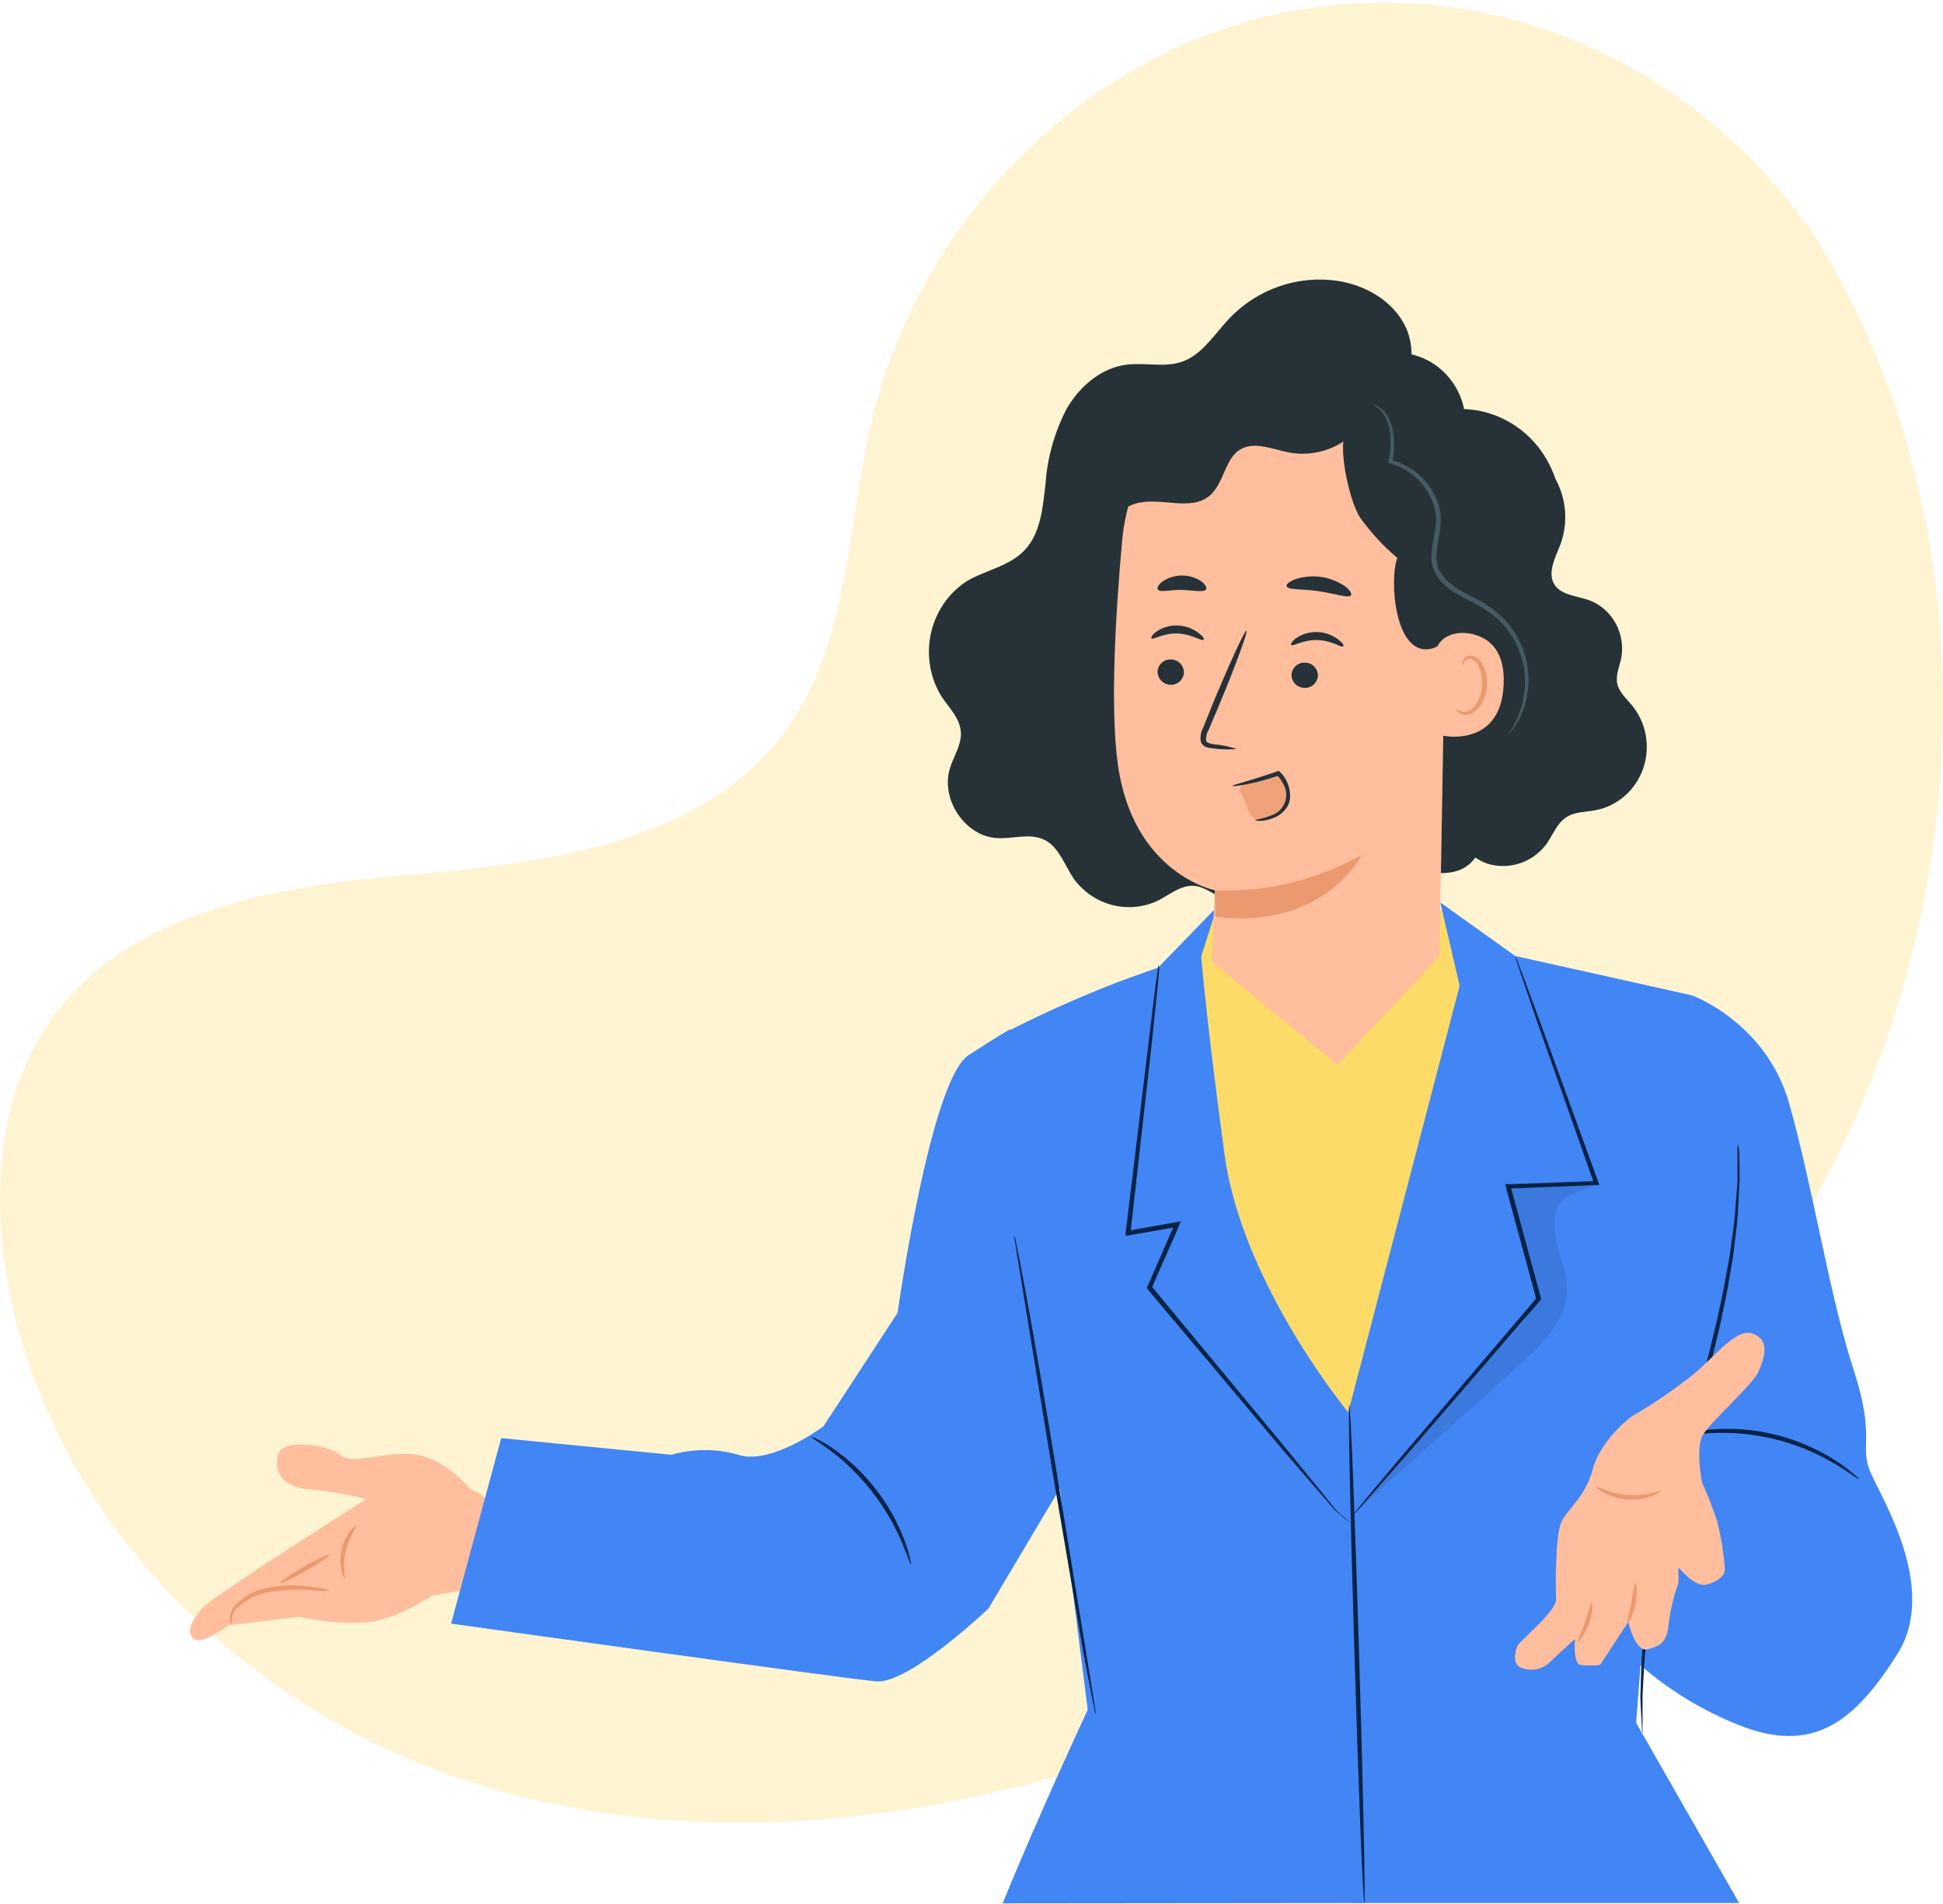
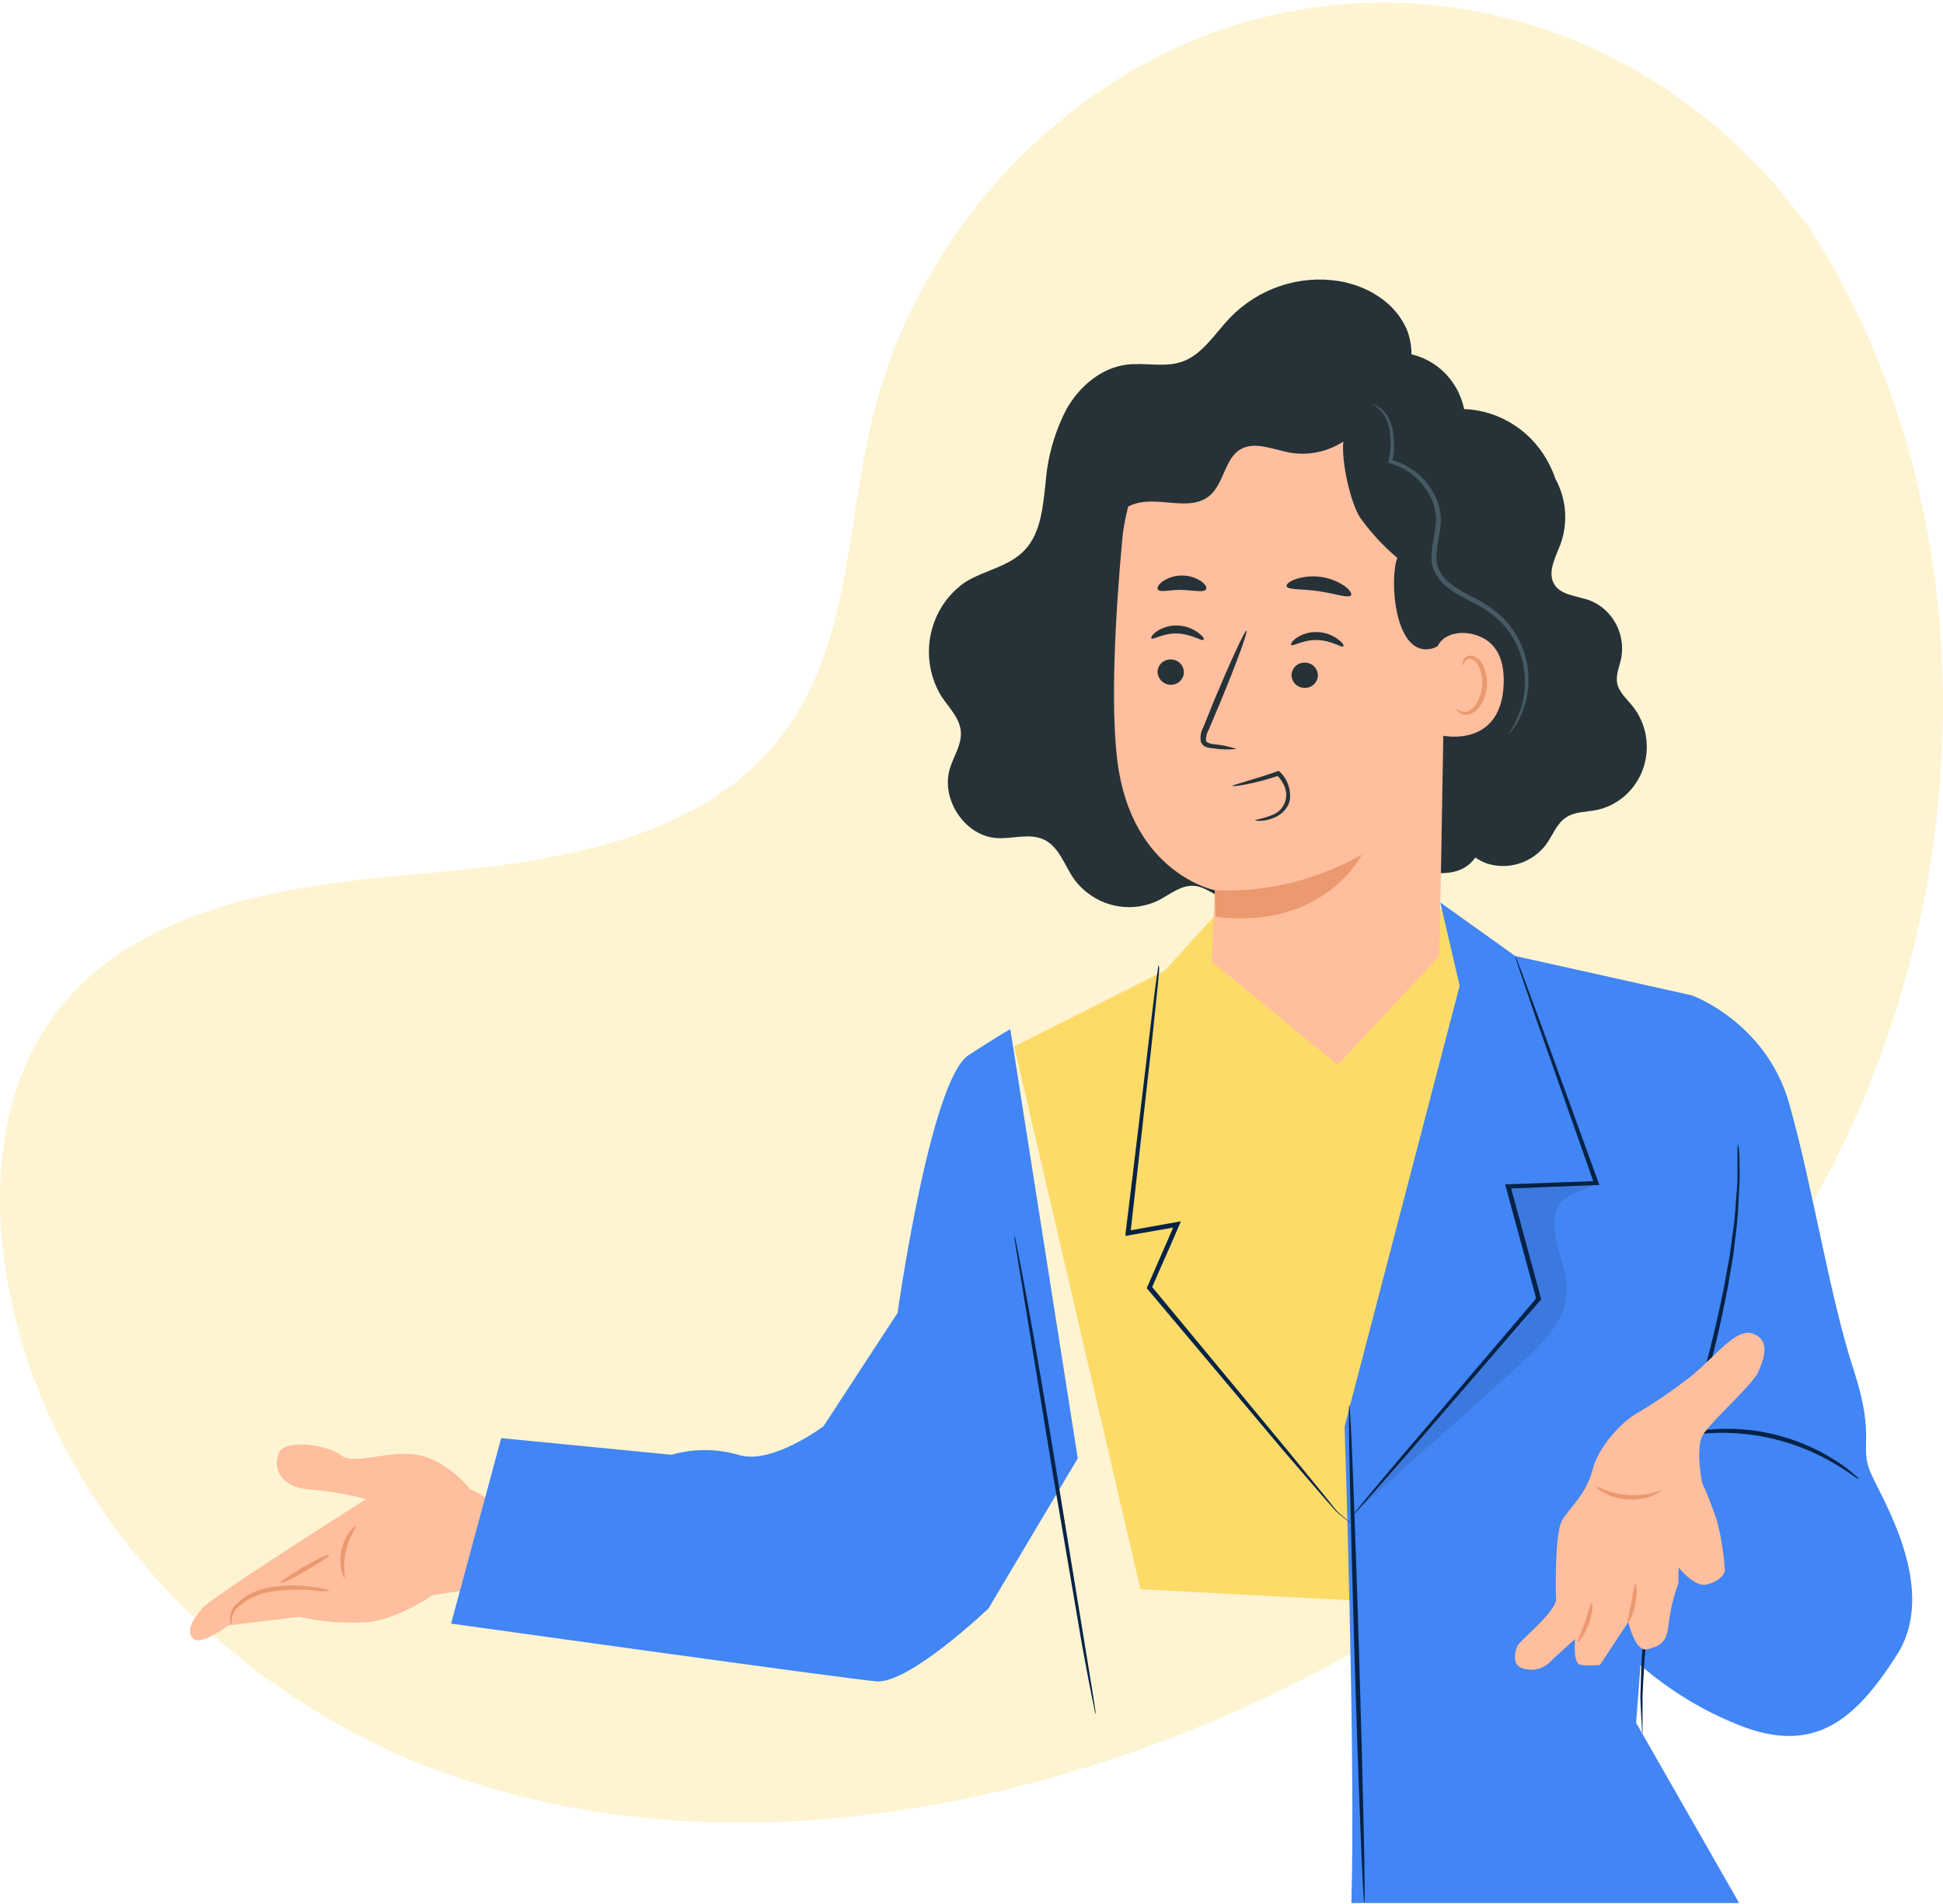
<svg xmlns="http://www.w3.org/2000/svg" width="505" height="495" viewBox="0 0 505 495" fill="none">
  <path d="M470.506 59.559L466.819 54.758C435.774 14.345 385.728 -6.287 336.344 2.804C330.004 3.945 323.754 5.564 317.645 7.647C273.551 22.813 238.129 62.08 226.832 108.341C220.19 135.544 220.908 165.875 205.054 188.73C184.34 218.467 144.291 224.131 108.842 227.161C73.392 230.192 33.261 235.969 12.753 265.805C-0.09 284.483 -2.064 309.107 1.706 331.651C11.635 391.294 59.002 440.063 114.545 460.51C170.088 480.958 232.232 476.002 288.396 457.438C367.071 431.482 438.536 377.233 476.748 302.041C514.959 226.85 515.871 130.446 470.506 59.559Z" fill="#FCDB69" fill-opacity="0.3" />
  <path d="M122.276 387.153C122.276 387.153 116.574 379.89 108.977 378.256C101.381 376.622 92.155 381.034 88.631 378.256C85.107 375.478 73.704 373.862 72.358 377.875C71.012 381.887 72.907 386.608 80.486 387.153C85.433 387.568 90.337 388.406 95.148 389.659C95.148 389.659 54.721 415.26 52.543 418.038C50.365 420.816 48.205 423.594 50.117 425.828C52.029 428.061 59.343 422.487 59.343 422.487L77.776 420.254C83.588 421.557 89.547 422.028 95.484 421.652C103.63 420.816 112.306 414.697 112.306 414.697L131.289 411.629C131.289 411.629 135.291 391.892 122.276 387.153Z" fill="#FFBE9D" />
  <path d="M60.21 422.16C60.299 422.16 60.21 421.706 60.21 420.961C60.323 419.91 60.749 418.921 61.432 418.129C63.998 415.681 67.251 414.125 70.729 413.68C74.245 413.138 77.813 413.034 81.353 413.372C82.838 413.583 84.34 413.626 85.833 413.499C84.424 412.956 82.944 412.632 81.442 412.536C77.829 411.948 74.147 411.948 70.534 412.536C66.811 413.005 63.368 414.805 60.812 417.62C60.094 418.58 59.73 419.771 59.785 420.98C59.874 421.797 60.139 422.196 60.21 422.16Z" fill="#EB996E" />
  <path d="M72.854 411.465C72.995 411.738 75.988 410.321 79.512 408.288C83.035 406.254 85.762 404.366 85.603 404.093C85.444 403.821 82.469 405.219 78.945 407.253C75.421 409.286 72.694 411.175 72.854 411.465Z" fill="#EB996E" />
  <path d="M92.403 396.758C92.243 396.504 89.587 398.828 88.737 402.968C87.887 407.108 89.322 410.34 89.57 410.231C89.817 410.122 89.038 407.017 89.853 403.276C90.667 399.536 92.668 396.994 92.403 396.758Z" fill="#EB996E" />
  <path d="M438.799 260.052L380.382 245.981L374.875 236.43L316.28 237.392L302.663 252.336L263.618 271.982L296.395 413.081L406.377 418.874L438.799 260.052Z" fill="#FCDB69" />
  <path d="M130.262 373.807L174.531 378.129C180.201 376.507 186.196 376.507 191.867 378.129C200.366 380.961 214.019 370.739 214.019 370.739L233.285 341.251C233.285 341.251 241.784 280.697 251.754 274.251C261.723 267.805 262.591 267.533 262.591 267.533L280.121 379.055L256.907 418.093C256.907 418.093 236.242 437.775 227.76 437.031C219.278 436.286 117.247 422.015 117.247 422.015L130.262 373.807Z" fill="#4285F4" />
  <path d="M393.822 248.486L374.344 234.578L379.373 256.221L349.464 370.775C349.464 370.775 352.351 456.55 351.235 494.644H452.009L425.235 447.798L439.773 258.727L393.822 248.486Z" fill="#4285F4" />
-   <path d="M354.883 494.644L350.403 367.089C350.403 367.089 322.85 333.753 318.281 300.198C313.713 266.644 312.19 248.65 312.19 248.65L316.28 235.74L301.016 251.5C301.016 251.5 291.968 254.714 290.037 255.459C280.014 259.361 270.191 263.785 260.607 268.713L282.706 444.421C282.706 444.421 269.638 472.437 260.607 494.734L354.883 494.644Z" fill="#4285F4" />
  <path d="M281.201 427.425C282.229 433.054 283.078 437.593 283.716 440.735L284.46 444.366C284.526 444.793 284.632 445.213 284.778 445.619C284.789 445.186 284.748 444.753 284.654 444.33C284.513 443.386 284.336 442.187 284.106 440.698C283.574 437.412 282.831 432.873 281.927 427.335C280.068 415.932 277.518 400.407 274.72 383.267C271.923 366.127 269.249 350.493 267.195 339.236C266.185 333.625 265.318 329.068 264.698 325.945C264.397 324.456 264.149 323.276 263.954 322.313C263.884 321.893 263.777 321.48 263.636 321.079C263.624 321.505 263.659 321.931 263.742 322.35C263.901 323.294 264.078 324.51 264.308 325.981C264.84 329.268 265.583 333.789 266.486 339.327C268.346 350.729 270.878 366.254 273.693 383.394" fill="#052347" />
  <path d="M351.802 393.617C352.174 393.311 352.517 392.97 352.829 392.6L355.609 389.513L365.809 377.911L400.356 337.965L400.569 337.711L400.48 337.402L394.991 317.121C394.153 314.094 393.338 311.105 392.547 308.151L391.998 308.932L414.912 308.024H415.691L415.425 307.279L400.055 264.991C398.16 259.889 396.655 255.786 395.557 252.844L394.318 249.63C394.188 249.251 394.022 248.887 393.822 248.541C393.879 248.941 393.986 249.331 394.141 249.703C394.412 250.538 394.766 251.628 395.203 252.971C396.23 255.949 397.647 260.089 399.4 265.246L414.363 307.77L414.859 306.989L391.945 307.824H391.183L391.396 308.569C392.199 311.51 393.007 314.5 393.822 317.538C395.734 324.529 397.576 331.338 399.347 337.82L399.471 337.257L365.242 377.421L355.29 389.259C354.21 390.603 353.325 391.656 352.669 392.473C352.349 392.829 352.059 393.211 351.802 393.617Z" fill="#052347" />
  <path d="M354.599 494.662C354.918 494.662 354.316 465.61 353.236 429.913C352.156 394.216 351.023 365.183 350.686 365.201C350.35 365.219 350.952 394.252 352.032 429.95C353.112 465.647 354.263 494.662 354.599 494.662Z" fill="#052347" />
  <path d="M301.158 250.774C301.028 251.211 300.944 251.662 300.91 252.118C300.768 253.116 300.574 254.424 300.343 256.04C299.901 259.671 299.263 264.519 298.573 270.565C297.05 283.13 295.031 300.543 292.552 320.443V321.26L293.331 321.115L306.028 318.882L305.372 318.01C304.611 319.826 303.779 321.641 302.964 323.566L298.201 334.46L298.041 334.824L298.289 335.114L333.492 376.966L344.117 389.295L347.003 392.582C347.676 393.326 352.05 396.703 352.067 396.667C352.085 396.631 347.782 393.235 347.18 392.436L344.453 389.005L334.183 376.44C325.329 365.727 313.093 351.02 299.281 334.315V334.951C300.822 331.465 302.415 327.688 304.062 324.056C304.877 322.241 305.709 320.262 306.47 318.5L306.931 317.447L305.833 317.647L293.136 319.917L293.809 320.57C296.04 300.597 298.006 283.221 299.405 270.656C300.042 264.519 300.556 259.562 300.928 256.003C301.087 254.387 301.193 253.08 301.282 252.081C301.283 251.642 301.242 251.204 301.158 250.774Z" fill="#052347" />
  <g opacity="0.3">
    <path opacity="0.3" d="M414.894 307.515C414.504 308.805 406.27 310.094 404.836 313.653C403.402 317.211 404.11 321.279 405.119 324.983C406.129 328.687 407.474 332.445 407.227 336.295C406.766 343.194 401.454 348.569 396.496 353.253C382.613 366.327 365.685 380.489 351.802 393.617C364.091 377.548 380.134 360.934 393.716 345.954C395.894 343.905 397.584 341.371 398.656 338.546C399.736 334.915 398.656 331.029 397.629 327.397C396.236 322.556 394.843 317.714 393.45 312.872C393.096 311.637 392.317 309.549 392.122 308.877C393.824 308.508 395.554 308.289 397.293 308.223C403.136 307.552 409.016 307.285 414.894 307.425" fill="black" />
  </g>
  <path d="M439.756 258.727C439.756 258.727 458.986 265.663 465.007 286.78C471.027 307.897 475.631 337.312 481.687 355.777C487.743 374.243 482.962 375.75 486.362 383.195C489.762 390.639 503.733 413.372 493.038 430.113C482.342 446.854 471.682 456.441 451.655 448.27C439.927 443.584 429.295 436.413 420.454 427.226L439.756 258.727Z" fill="#4285F4" />
  <path d="M451.69 297.384C451.61 297.906 451.574 298.434 451.584 298.963C451.584 300.107 451.584 301.614 451.584 303.503C451.584 304.501 451.584 305.591 451.584 306.789C451.584 307.987 451.407 309.277 451.301 310.675C451.071 313.453 450.947 316.648 450.398 320.135C450.168 321.95 449.92 323.766 449.672 325.582C449.424 327.397 448.981 329.449 448.627 331.501C447.972 335.586 446.945 339.89 445.953 344.447C443.828 353.526 441.154 363.421 438.286 373.807C435.417 384.193 432.85 394.161 430.849 403.295C429.945 407.888 429.078 412.228 428.423 416.35C428.122 418.419 427.767 420.399 427.537 422.305C427.307 424.212 427.165 426.064 426.988 427.843C426.563 431.347 426.563 434.561 426.457 437.357C426.457 438.774 426.333 440.063 426.351 441.279C426.369 442.496 426.457 443.567 426.492 444.566C426.599 446.382 426.67 447.961 426.74 449.105C426.748 449.635 426.802 450.164 426.9 450.685C426.942 450.153 426.942 449.619 426.9 449.087C426.9 447.943 426.9 446.436 426.9 444.548C426.9 443.549 426.9 442.46 426.9 441.279C426.9 440.099 427.024 438.774 427.077 437.376C427.254 434.598 427.307 431.402 427.803 427.916C427.998 426.1 428.21 424.284 428.423 422.469C428.635 420.653 429.042 418.601 429.361 416.549C429.963 412.464 430.937 408.143 431.876 403.567C433.93 394.488 436.533 384.556 439.384 374.17C442.235 363.784 444.891 353.852 446.98 344.738C447.936 340.162 448.928 335.822 449.566 331.701C449.902 329.649 450.292 327.688 450.539 325.763C450.787 323.839 450.982 322.023 451.195 320.316C451.69 316.812 451.761 313.598 451.938 310.802C451.938 309.404 452.115 308.096 452.133 306.898C452.151 305.7 452.133 304.592 452.133 303.593C452.133 301.778 452.045 300.198 452.009 299.054C451.963 298.487 451.857 297.927 451.69 297.384Z" fill="#052347" />
  <path d="M434.39 373.735C434.39 373.953 437.241 373.19 441.863 372.718C453.952 371.489 466.115 374.155 476.658 380.344C480.678 382.722 482.927 384.593 483.051 384.411C483.175 384.23 482.59 383.848 481.581 382.977C480.164 381.742 478.654 380.625 477.065 379.636C466.54 372.903 454.048 370.16 441.756 371.883C439.913 372.132 438.09 372.521 436.303 373.045C435.635 373.176 434.991 373.408 434.39 373.735Z" fill="#052347" />
-   <path d="M210.867 373.481C210.867 373.662 212.85 374.861 215.931 377.112C223.957 383.211 230.297 391.345 234.329 400.716C235.87 404.348 236.561 406.636 236.738 406.581C236.915 406.527 236.738 405.964 236.472 404.874C236.106 403.351 235.645 401.853 235.091 400.39C231.384 390.639 224.859 382.283 216.392 376.44C215.125 375.56 213.799 374.771 212.425 374.08C211.451 373.644 210.902 373.408 210.867 373.481Z" fill="#052347" />
  <path d="M360.957 104.173C366.977 100.251 368.429 91.154 365.171 84.654C361.913 78.154 354.989 74.213 347.942 73.051C342.815 72.245 337.575 72.695 332.65 74.365C327.726 76.034 323.257 78.876 319.609 82.657C315.731 86.76 312.526 92.117 307.32 93.987C302.681 95.639 297.563 94.15 292.694 94.804C286.177 95.657 280.599 100.414 277.253 106.225C274.135 112.178 272.266 118.734 271.763 125.471C271.055 131.627 270.577 138.363 266.451 142.848C262.325 147.333 255.986 148.15 250.957 151.255C246.339 154.387 243.095 159.245 241.918 164.794C240.74 170.342 241.722 176.142 244.653 180.96C246.636 183.937 249.505 186.679 249.735 190.293C249.948 193.579 247.876 196.52 246.902 199.68C244.387 207.778 250.868 217.419 259.155 217.837C263.334 218.091 267.815 216.421 271.551 218.345C275.287 220.27 276.668 224.846 279.041 228.35C281.489 231.736 284.997 234.157 288.978 235.209C292.959 236.26 297.172 235.877 300.91 234.124C303.974 232.581 306.878 230.02 310.295 230.257C313.713 230.493 316.404 233.488 319.751 234.142C324.143 235.014 328.322 231.691 330.925 227.969C333.528 224.246 335.369 219.852 338.698 216.82C343.09 212.826 349.323 211.827 354.777 209.884C360.913 207.715 366.524 204.221 371.229 199.636C375.935 195.052 379.626 189.485 382.051 183.312C384.477 177.138 385.582 170.503 385.291 163.854C385 157.205 383.32 150.698 380.364 144.772" fill="#263238" />
  <path d="M374.078 248.486L374.945 204.437L383.109 130.119C383.228 127.561 382.406 125.049 380.806 123.082C379.206 121.115 376.944 119.836 374.467 119.497L321.964 104.264C305.089 101.921 293.225 122.984 291.667 140.378C289.896 159.716 288.585 183.374 290.427 197.882C294.11 227.079 315.731 231.4 315.731 231.4L314.97 249.903L347.64 276.775L374.078 248.486Z" fill="#FFBE9D" />
  <path d="M315.731 231.4C329.067 231.997 342.302 228.785 353.962 222.122C353.962 222.122 344.205 241.823 315.926 238.282L315.731 231.4Z" fill="#EB996E" />
  <path d="M272.578 134.259C273.748 129.814 276.39 125.924 280.05 123.256C282.214 122.117 284.318 120.863 286.354 119.498C290.445 116.102 291.401 110.219 293.915 105.48C295.58 102.437 297.928 99.843 300.764 97.914C303.599 95.985 306.842 94.776 310.224 94.386C315.838 93.805 321.628 95.53 327.1 94.114C331.137 93.061 334.678 90.373 338.769 89.575C346.755 88.031 354.175 93.896 360.018 99.743C360.018 105.607 355.485 109.511 351.164 113.27C348.958 115.144 346.38 116.505 343.61 117.257C340.84 118.01 337.943 118.136 335.121 117.627C330.747 116.81 325.984 114.541 322.195 116.919C318.405 119.298 318.069 125.562 314.545 128.703C309.516 133.17 301.512 128.976 295.067 130.918C290.126 132.426 287.045 137.255 283.769 141.323C280.493 145.39 275.588 149.257 270.648 147.75C270.783 143.192 271.43 138.665 272.578 134.259Z" fill="#263238" />
  <path d="M332.447 109.511C335.989 108.458 343.355 106.098 345.267 102.902C349.429 96.002 356.777 91.281 364.285 91.699C368.172 92.012 371.856 93.607 374.786 96.245C377.716 98.883 379.735 102.422 380.541 106.334C385.208 106.504 389.744 107.961 393.67 110.553C397.597 113.144 400.769 116.774 402.853 121.059C403.4 122.163 403.873 123.303 404.269 124.473C405.682 127.037 406.531 129.886 406.758 132.822C406.984 135.757 406.582 138.708 405.58 141.468C404.34 144.773 402.233 148.458 403.809 151.581C405.385 154.704 409.776 154.85 413.105 156.03C415.985 157.138 418.392 159.25 419.904 161.995C421.416 164.741 421.937 167.946 421.375 171.046C420.914 173.243 419.887 175.44 420.33 177.655C420.773 179.87 422.721 181.577 424.19 183.375C426.029 185.62 427.26 188.32 427.761 191.206C428.262 194.092 428.015 197.062 427.045 199.82C426.075 202.577 424.416 205.025 422.234 206.919C420.052 208.813 417.423 210.086 414.611 210.611C412.078 211.083 409.298 210.974 407.102 212.426C404.588 214.024 403.561 217.147 401.79 219.58C400.021 221.876 397.618 223.57 394.895 224.442C392.171 225.313 389.254 225.321 386.526 224.464C385.439 224.086 384.408 223.554 383.463 222.885C381.692 225.318 379.089 226.952 374.503 226.952L375.565 165.69C375.245 166.431 374.757 167.083 374.14 167.592C373.524 168.101 372.799 168.451 372.024 168.613C362.444 170.828 361.045 150.565 363.17 145.009C359.559 141.966 356.33 138.478 353.555 134.623C350.916 130.61 348.579 119.679 349.145 114.759C345.657 114.958 330.924 109.983 332.447 109.511Z" fill="#263238" />
  <path d="M372.98 170.574C373.281 164.346 380.701 163.02 385.977 166.125C388.864 167.941 391.077 171.282 390.812 177.891C390.103 195.522 372.98 191.164 372.98 190.601C372.98 190.038 372.626 177.837 372.98 170.574Z" fill="#FFBE9D" />
  <path d="M378.487 184.228C378.487 184.228 378.788 184.464 379.284 184.718C379.98 185.064 380.781 185.116 381.515 184.863C383.286 184.264 385.057 181.359 385.216 178.181C385.317 176.673 385.094 175.161 384.561 173.751C384.415 173.196 384.144 172.685 383.768 172.259C383.393 171.833 382.924 171.504 382.4 171.3C382.063 171.204 381.703 171.229 381.381 171.371C381.059 171.513 380.794 171.763 380.63 172.081C380.382 172.553 380.488 172.916 380.382 172.934C380.276 172.952 380.028 172.625 380.205 171.899C380.313 171.469 380.563 171.09 380.913 170.828C381.404 170.482 382.008 170.346 382.595 170.447C383.295 170.62 383.939 170.975 384.466 171.477C384.993 171.98 385.386 172.613 385.606 173.315C386.286 174.87 386.578 176.573 386.455 178.272C386.208 181.813 384.295 185.063 381.781 185.699C381.313 185.816 380.825 185.824 380.353 185.724C379.882 185.623 379.438 185.416 379.054 185.118C378.487 184.664 378.487 184.264 378.487 184.228Z" fill="#EB996E" />
  <path d="M356.176 104.754C357.514 105.461 358.682 106.466 359.593 107.696C361.364 110.111 361.948 114.704 360.868 119.897V120.333L361.293 120.442C363.764 121.125 366.047 122.383 367.967 124.118C369.886 125.853 371.39 128.019 372.36 130.447C372.895 131.818 373.194 133.274 373.246 134.75C373.21 136.319 373.033 137.881 372.714 139.416C372.373 141.067 372.154 142.743 372.059 144.428C371.933 146.266 372.414 148.095 373.423 149.621C375.565 152.962 379.001 154.596 381.94 156.194C384.876 157.508 387.575 159.319 389.926 161.55C393.82 165.462 396.118 170.745 396.354 176.33C396.472 180.096 395.694 183.835 394.088 187.224C392.937 189.621 391.98 190.856 392.087 190.856C392.364 190.625 392.608 190.356 392.813 190.057C393.474 189.238 394.066 188.363 394.583 187.442C396.412 184.036 397.339 180.199 397.275 176.312C397.157 170.461 394.834 164.884 390.794 160.751C388.377 158.409 385.594 156.5 382.56 155.104C379.603 153.524 376.362 151.89 374.503 148.949C372.608 146.28 373.458 142.775 373.954 139.616C374.282 138.009 374.46 136.373 374.485 134.732C374.42 133.116 374.079 131.524 373.476 130.029C372.433 127.448 370.812 125.155 368.745 123.335C366.678 121.515 364.222 120.219 361.576 119.552L361.895 120.097C362.922 114.65 362.108 109.893 360.124 107.387C359.36 106.419 358.366 105.669 357.238 105.208C356.906 105.007 356.548 104.854 356.176 104.754Z" fill="#455A64" />
  <path d="M438.056 358.846C434.125 361.85 430.034 364.626 425.802 367.162C423.039 368.378 415.709 375.06 413.938 381.96C412.167 388.86 407.404 392.309 405.828 395.541C404.252 398.773 404.252 412.173 404.446 415.514C404.641 418.855 394.955 426.409 394.353 427.879C393.751 429.35 392.972 432.746 395.54 433.563C396.654 433.986 397.855 434.114 399.031 433.937C400.207 433.759 401.32 433.281 402.268 432.546C403.65 431.13 409.351 426.046 409.351 426.046C409.351 426.046 408.767 432.346 410.733 432.746C412.438 432.964 414.163 432.964 415.868 432.746L423.199 421.597C423.199 421.597 424.97 429.495 428.139 428.697C431.309 427.898 433.274 427.062 433.682 422.196C434.127 418.523 434.988 414.916 436.249 411.447V407.398C436.249 407.398 440.393 412.664 443.563 411.865C446.732 411.066 448.113 409.432 448.308 408.233C448.048 403.941 447.384 399.685 446.325 395.523C445.217 392.065 443.898 388.681 442.376 385.392C442.376 385.392 440.605 376.458 442.571 373.027C444.537 369.595 455.622 359.844 457.003 356.594C458.384 353.344 460.367 348.478 455.621 346.662C450.876 344.847 444.891 353.961 438.056 358.846Z" fill="#FFBE9D" />
  <path d="M414.876 386.463C414.876 386.572 415.531 387.298 416.983 388.079C418.891 389.061 420.974 389.635 423.105 389.766C425.236 389.898 427.37 389.583 429.379 388.842C430.919 388.242 431.734 387.607 431.681 387.48C431.628 387.353 427.909 388.932 423.128 388.606C418.347 388.279 415.036 386.136 414.876 386.463Z" fill="#EB996E" />
  <path d="M410.042 426.772C410.308 426.953 411.813 424.956 412.928 422.105C414.044 419.255 413.991 416.658 413.69 416.658C413.389 416.658 412.84 418.964 411.919 421.724C410.998 424.484 409.776 426.59 410.042 426.772Z" fill="#EB996E" />
  <path d="M423.022 421.833C423.288 421.979 424.527 419.818 425.076 416.84C425.625 413.862 425.306 411.393 425.076 411.393C424.539 413.085 424.188 414.833 424.031 416.604C423.411 419.437 422.756 421.706 423.022 421.833Z" fill="#EB996E" />
  <path d="M300.862 174.418C300.829 175.314 301.147 176.187 301.747 176.853C302.347 177.518 303.182 177.924 304.077 177.985C304.952 178.06 305.822 177.787 306.499 177.227C307.175 176.666 307.604 175.862 307.694 174.987C307.723 174.542 307.663 174.095 307.517 173.674C307.372 173.252 307.143 172.863 306.845 172.531C306.547 172.199 306.186 171.929 305.782 171.739C305.379 171.548 304.941 171.44 304.495 171.421C303.617 171.341 302.743 171.612 302.062 172.173C301.382 172.734 300.951 173.541 300.862 174.418Z" fill="#263238" />
  <path d="M299.271 165.929C299.689 166.381 302.352 164.539 305.969 164.656C309.585 164.773 312.331 166.682 312.75 166.331C313.169 165.979 312.532 165.309 311.377 164.422C309.805 163.269 307.917 162.626 305.969 162.58C304.048 162.525 302.16 163.082 300.577 164.171C299.472 164.924 299.07 165.711 299.271 165.929Z" fill="#263238" />
  <path d="M335.691 175.238C335.664 175.684 335.726 176.13 335.873 176.551C336.021 176.972 336.252 177.359 336.551 177.69C336.851 178.02 337.213 178.288 337.618 178.476C338.022 178.665 338.46 178.771 338.906 178.788C339.781 178.863 340.651 178.591 341.328 178.03C342.004 177.469 342.433 176.665 342.522 175.791C342.55 175.347 342.488 174.902 342.341 174.482C342.194 174.062 341.966 173.676 341.668 173.345C341.37 173.015 341.009 172.747 340.607 172.557C340.205 172.368 339.769 172.26 339.324 172.241C338.446 172.161 337.572 172.432 336.891 172.993C336.211 173.554 335.78 174.361 335.691 175.238Z" fill="#263238" />
  <path d="M335.59 167.653C336.009 168.105 338.671 166.263 342.372 166.364C346.072 166.464 348.718 168.406 349.069 168.038C349.421 167.67 348.869 167.017 347.696 166.129C346.13 164.979 344.248 164.336 342.305 164.287C340.38 164.225 338.486 164.776 336.896 165.861C335.808 166.648 335.389 167.435 335.59 167.653Z" fill="#263238" />
  <path d="M321.408 194.679C319.473 194.025 317.465 193.609 315.43 193.44C314.492 193.306 313.588 193.089 313.454 192.452C313.4 191.476 313.645 190.506 314.157 189.673L317.155 182.556C321.324 172.509 324.371 164.137 323.97 163.936C323.568 163.735 319.85 171.84 315.597 181.97C314.593 184.465 313.621 186.843 312.717 189.12C312.093 190.246 311.879 191.555 312.114 192.821C312.246 193.157 312.451 193.459 312.715 193.705C312.978 193.952 313.294 194.136 313.638 194.244C314.183 194.404 314.745 194.494 315.313 194.512C317.329 194.831 319.377 194.887 321.408 194.679Z" fill="#263238" />
  <path d="M334.401 152.382C334.736 153.387 338.436 153.019 342.773 153.672C347.11 154.325 350.576 155.597 351.146 154.71C351.413 154.291 350.827 153.32 349.471 152.316C347.619 151.069 345.507 150.262 343.296 149.954C341.085 149.647 338.833 149.847 336.712 150.541C335.087 151.127 334.25 151.897 334.401 152.382Z" fill="#263238" />
  <path d="M300.929 153.236C301.565 154.09 304.127 153.236 307.191 153.337C310.256 153.437 312.834 154.074 313.454 153.203C313.738 152.784 313.353 151.93 312.231 151.11C310.744 150.118 308.996 149.589 307.208 149.589C305.42 149.589 303.672 150.118 302.185 151.11C301.046 151.964 300.661 152.818 300.929 153.236Z" fill="#263238" />
-   <path d="M332.978 202.264C333.665 203.165 334.124 204.217 334.316 205.333C334.509 206.449 334.429 207.595 334.084 208.673C333.739 209.752 333.138 210.731 332.334 211.527C331.529 212.324 330.544 212.914 329.462 213.249C328.604 213.541 327.674 213.541 326.816 213.249C326.122 212.861 325.515 212.336 325.032 211.705C324.548 211.075 324.198 210.352 324.003 209.582C323.501 208.359 323.015 207.12 322.529 205.898C322.39 205.709 322.306 205.485 322.289 205.251C322.272 205.017 322.321 204.783 322.432 204.576C322.542 204.369 322.709 204.198 322.913 204.082C323.117 203.966 323.35 203.911 323.584 203.922L332.693 201.712" fill="#F0A27A" />
  <path d="M326.18 213.265C327.716 213.482 329.283 213.286 330.718 212.696C332.394 212.155 333.809 211.009 334.686 209.481C335.196 208.533 335.407 207.453 335.289 206.383C335.228 205.283 334.961 204.204 334.502 203.202C334.053 202.222 333.416 201.34 332.627 200.606L332.359 200.355L332.04 200.472C325.426 202.817 320.319 203.989 320.319 204.273C320.319 204.558 325.694 203.855 332.409 201.594L331.823 201.46C332.516 202.097 333.084 202.858 333.497 203.704C333.932 204.422 334.2 205.229 334.281 206.065C334.362 206.9 334.254 207.744 333.964 208.532C333.675 209.32 333.211 210.033 332.609 210.617C332.006 211.202 331.28 211.643 330.483 211.909C327.921 212.93 326.13 213.048 326.18 213.265Z" fill="#263238" />
</svg>